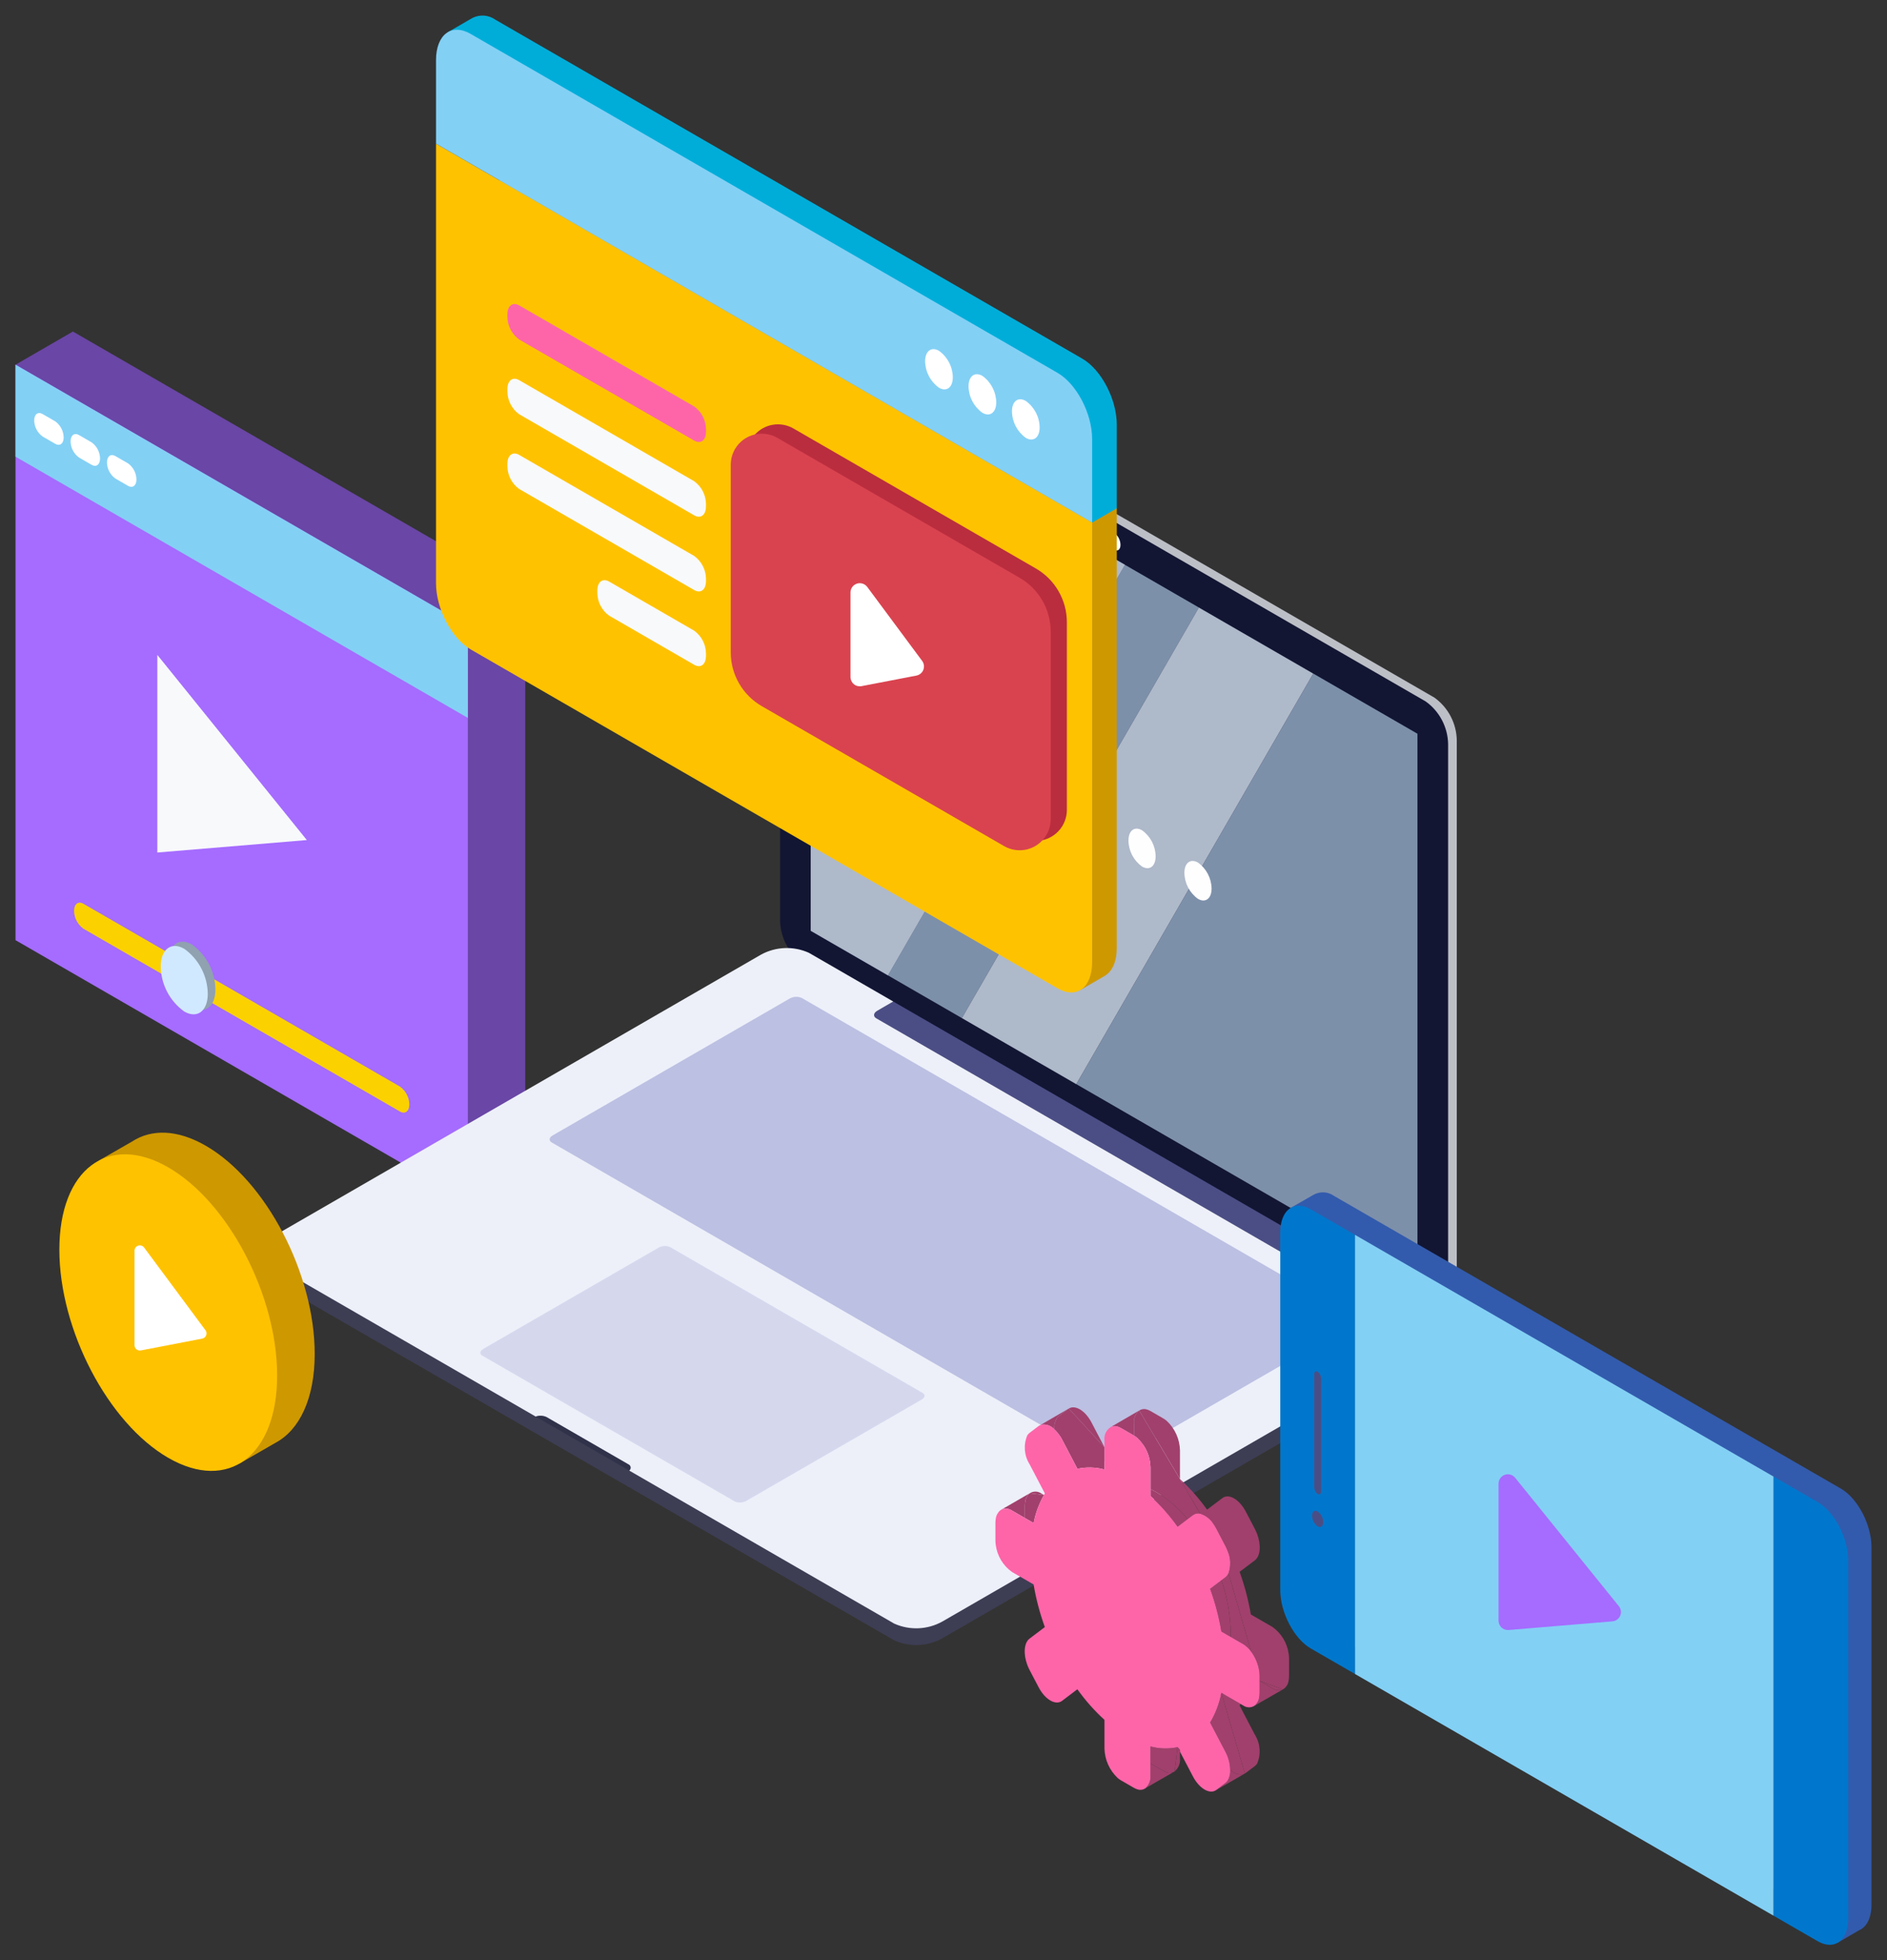
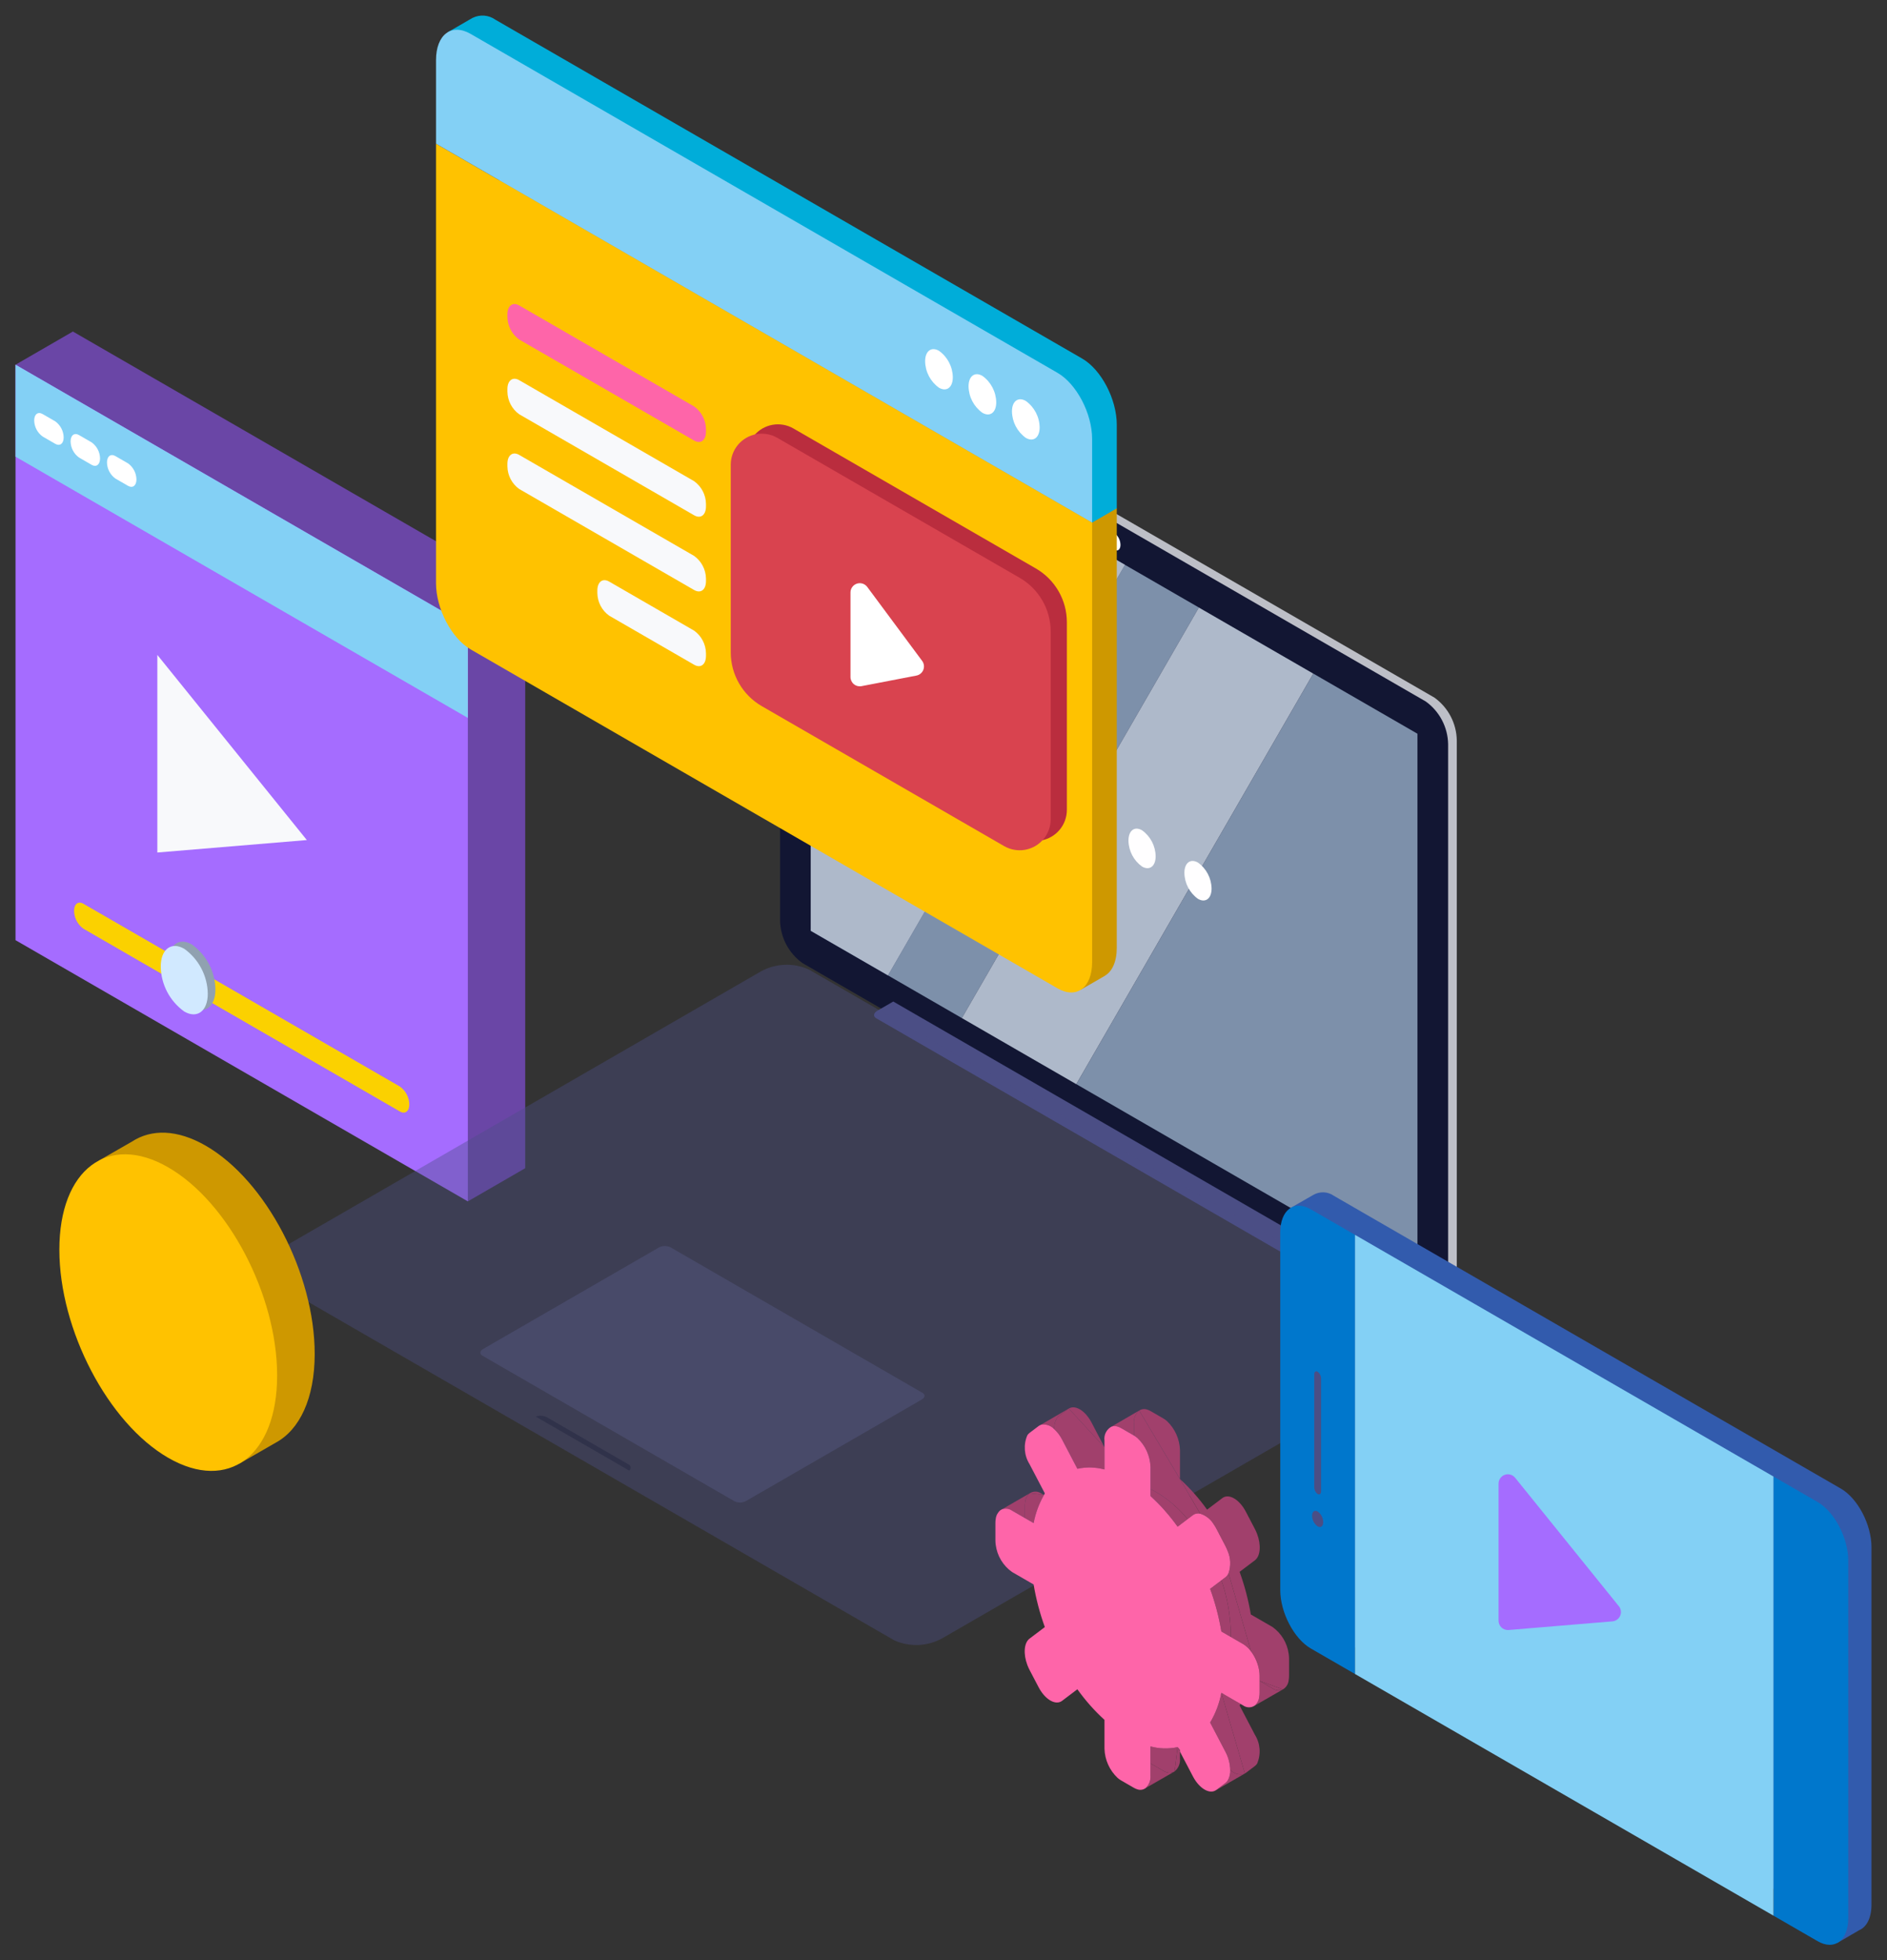
<svg xmlns="http://www.w3.org/2000/svg" viewBox="0 0 247.465 257.014">
  <rect x="0" y="0" width="247.465" height="257.014" fill="#333333" stroke="none" />
  <defs>
    <style>.cls-1,.cls-2{fill:none;}.cls-1,.cls-3{clip-rule:evenodd;}.cls-3,.cls-33{fill:#b7d1ff;}.cls-3,.cls-33,.cls-45,.cls-53{opacity:0.4;}.cls-4{clip-path:url(#clip-path);}.cls-5{clip-path:url(#clip-path-2);}.cls-6{fill:#6a46a6;}.cls-7{clip-path:url(#clip-path-3);}.cls-8{fill:#a56cff;}.cls-9{clip-path:url(#clip-path-5);}.cls-10{fill:#83d0f5;}.cls-11{clip-path:url(#clip-path-7);}.cls-12{fill:#fff;}.cls-13{clip-path:url(#clip-path-9);}.cls-14{clip-path:url(#clip-path-11);}.cls-15{clip-path:url(#clip-path-13);}.cls-16{fill:#f8f9fb;}.cls-17{clip-path:url(#clip-path-15);}.cls-18{fill:#fbd100;}.cls-19{clip-path:url(#clip-path-17);}.cls-20{fill:#90a1b0;}.cls-21{clip-path:url(#clip-path-19);}.cls-22{fill:#d1e9ff;}.cls-23{clip-path:url(#clip-path-21);}.cls-24{fill:#bdbfc7;}.cls-25{clip-path:url(#clip-path-22);}.cls-26,.cls-51{fill:#121633;}.cls-27{clip-path:url(#clip-path-23);}.cls-28{fill:#feffff;}.cls-29{clip-path:url(#clip-path-24);}.cls-30{fill:#7d90aa;}.cls-31{clip-path:url(#clip-path-25);}.cls-32{clip-path:url(#clip-path-26);}.cls-33{fill-rule:evenodd;}.cls-34{clip-path:url(#clip-path-27);}.cls-35{fill:#aeb9ca;}.cls-36{clip-path:url(#clip-path-28);}.cls-37{clip-path:url(#clip-path-29);}.cls-38{fill:#fffeff;}.cls-39{clip-path:url(#clip-path-30);}.cls-40{clip-path:url(#clip-path-31);}.cls-41{clip-path:url(#clip-path-32);}.cls-42{clip-path:url(#clip-path-33);}.cls-43,.cls-45{fill:#4b4e85;}.cls-44{clip-path:url(#clip-path-34);}.cls-46{clip-path:url(#clip-path-35);}.cls-47{fill:#edf0f9;}.cls-48{clip-path:url(#clip-path-36);}.cls-49,.cls-53{fill:#7579c0;}.cls-49{opacity:0.2;}.cls-50{clip-path:url(#clip-path-37);}.cls-51{opacity:0.3;}.cls-52{clip-path:url(#clip-path-38);}.cls-54{clip-path:url(#clip-path-39);}.cls-55{fill:#325bad;}.cls-56{clip-path:url(#clip-path-41);}.cls-57{fill:#07c;}.cls-58{clip-path:url(#clip-path-43);}.cls-59{clip-path:url(#clip-path-45);}.cls-60{clip-path:url(#clip-path-47);}.cls-61{clip-path:url(#clip-path-49);}.cls-62{clip-path:url(#clip-path-51);}.cls-63{clip-path:url(#clip-path-53);}.cls-64{clip-path:url(#clip-path-54);}.cls-65{fill:#a1406c;}.cls-66{clip-path:url(#clip-path-55);}.cls-67{clip-path:url(#clip-path-57);}.cls-68{clip-path:url(#clip-path-59);}.cls-69{clip-path:url(#clip-path-61);}.cls-70{clip-path:url(#clip-path-63);}.cls-71{clip-path:url(#clip-path-65);}.cls-72{clip-path:url(#clip-path-67);}.cls-73{clip-path:url(#clip-path-69);}.cls-74{clip-path:url(#clip-path-71);}.cls-75{clip-path:url(#clip-path-73);}.cls-76{clip-path:url(#clip-path-75);}.cls-77{clip-path:url(#clip-path-77);}.cls-78{clip-path:url(#clip-path-79);}.cls-79{clip-path:url(#clip-path-81);}.cls-80{clip-path:url(#clip-path-83);}.cls-81{clip-path:url(#clip-path-85);}.cls-82{clip-path:url(#clip-path-87);}.cls-83{clip-path:url(#clip-path-89);}.cls-84{clip-path:url(#clip-path-91);}.cls-85{clip-path:url(#clip-path-93);}.cls-86{clip-path:url(#clip-path-95);}.cls-87{clip-path:url(#clip-path-97);}.cls-88{clip-path:url(#clip-path-99);}.cls-89{clip-path:url(#clip-path-101);}.cls-90{clip-path:url(#clip-path-103);}.cls-91{clip-path:url(#clip-path-105);}.cls-92{clip-path:url(#clip-path-107);}.cls-93{clip-path:url(#clip-path-109);}.cls-94{clip-path:url(#clip-path-111);}.cls-95{clip-path:url(#clip-path-113);}.cls-96{fill:#fe65a9;}.cls-97{clip-path:url(#clip-path-115);}.cls-98{clip-path:url(#clip-path-116);}.cls-99{fill:#ce9800;}.cls-100{clip-path:url(#clip-path-117);}.cls-101{fill:#00add9;}.cls-102{clip-path:url(#clip-path-119);}.cls-103{fill:#ffc200;}.cls-104{clip-path:url(#clip-path-121);}.cls-105{clip-path:url(#clip-path-123);}.cls-106{clip-path:url(#clip-path-125);}.cls-107{clip-path:url(#clip-path-127);}.cls-108{clip-path:url(#clip-path-129);}.cls-109{clip-path:url(#clip-path-131);}.cls-110{clip-path:url(#clip-path-133);}.cls-111{clip-path:url(#clip-path-135);}.cls-112{clip-path:url(#clip-path-137);}.cls-113{fill:#ba2d3e;}.cls-114{clip-path:url(#clip-path-139);}.cls-115{fill:#d9434f;}.cls-116{clip-path:url(#clip-path-141);}.cls-117{clip-path:url(#clip-path-143);}.cls-118{clip-path:url(#clip-path-144);}.cls-119{clip-path:url(#clip-path-145);}.cls-120{clip-path:url(#clip-path-147);}.cls-121{clip-path:url(#clip-path-149);}</style>
    <clipPath id="clip-path" transform="translate(2.035 2.035)">
      <polygon class="cls-1" points="7.525 41.431 66.843 75.679 66.843 87.739 66.843 151.124 59.318 155.473 52.483 142.833 7.525 116.876 7.525 59.695 0 45.78 7.525 41.431 7.525 41.431" />
    </clipPath>
    <clipPath id="clip-path-2" transform="translate(2.035 2.035)">
      <rect class="cls-2" x="-122.801" y="-53.73" width="488.448" height="366.336" />
    </clipPath>
    <clipPath id="clip-path-3" transform="translate(2.035 2.035)">
      <polygon class="cls-1" points="59.318 155.473 0 121.226 0 45.781 59.318 80.028 59.318 155.473" />
    </clipPath>
    <clipPath id="clip-path-5" transform="translate(2.035 2.035)">
      <polygon class="cls-1" points="59.318 92.088 0 57.84 0 45.78 59.318 80.028 59.318 92.088" />
    </clipPath>
    <clipPath id="clip-path-7" transform="translate(2.035 2.035)">
      <path class="cls-1" d="M5.21,56.151l-1.656-.956a2.655,2.655,0,0,1-1.104-2.11c0-.81.497-1.186,1.104-.835l1.656.956A2.656,2.656,0,0,1,6.315,55.316c0,.81-.497,1.186-1.104.835" />
    </clipPath>
    <clipPath id="clip-path-9" transform="translate(2.035 2.035)">
      <path class="cls-1" d="M9.982,58.906,8.326,57.95a2.655,2.655,0,0,1-1.104-2.11c0-.81.497-1.185,1.104-.835l1.656.956a2.655,2.655,0,0,1,1.104,2.11c0,.81-.497,1.186-1.104.835" />
    </clipPath>
    <clipPath id="clip-path-11" transform="translate(2.035 2.035)">
      <path class="cls-1" d="M14.755,61.661l-1.656-.956a2.654,2.654,0,0,1-1.104-2.11c0-.81.497-1.185,1.104-.835l1.656.956a2.654,2.654,0,0,1,1.104,2.11c0,.81-.497,1.186-1.104.835" />
    </clipPath>
    <clipPath id="clip-path-13" transform="translate(2.035 2.035)">
      <polygon class="cls-1" points="38.205 108.102 18.599 83.829 18.599 109.735 38.205 108.102" />
    </clipPath>
    <clipPath id="clip-path-15" transform="translate(2.035 2.035)">
      <path class="cls-1" d="M50.415,143.691l-41.511-23.967a2.946,2.946,0,0,1-1.226-2.342c0-.899.552-1.316,1.226-.927l41.511,23.967a2.947,2.947,0,0,1,1.226,2.342c0,.899-.552,1.316-1.226.927" />
    </clipPath>
    <clipPath id="clip-path-17" transform="translate(2.035 2.035)">
      <path class="cls-1" d="M26.216,127.684c0,2.271-1.381,3.315-3.084,2.332a7.388,7.388,0,0,1-3.084-5.893c0-2.271,1.381-3.315,3.084-2.332a7.387,7.387,0,0,1,3.084,5.893" />
    </clipPath>
    <clipPath id="clip-path-19" transform="translate(2.035 2.035)">
      <path class="cls-1" d="M25.213,128.25c0,2.271-1.381,3.315-3.084,2.332a7.388,7.388,0,0,1-3.084-5.893c0-2.271,1.381-3.315,3.084-2.332a7.387,7.387,0,0,1,3.084,5.893" />
    </clipPath>
    <clipPath id="clip-path-21" transform="translate(2.035 2.035)">
      <path class="cls-1" d="M186.083,89.43,104.329,42.229a1.901,1.901,0,0,0-1.848-.186l-0-0-.998.444.362.15a3.331,3.331,0,0,0-.446,1.805v73.676a7.042,7.042,0,0,0,2.93,5.597l81.753,47.201c1.611.93,2.929-.066,2.929-2.215V95.027a7.041,7.041,0,0,0-2.929-5.597" />
    </clipPath>
    <clipPath id="clip-path-22" transform="translate(2.035 2.035)">
      <path class="cls-1" d="M184.946,171.424l-81.753-47.2a7.041,7.041,0,0,1-2.93-5.597V44.95c0-2.148,1.318-3.144,2.93-2.214l81.753,47.2a7.042,7.042,0,0,1,2.929,5.597v73.676c0,2.148-1.318,3.145-2.929,2.214" />
    </clipPath>
    <clipPath id="clip-path-23" transform="translate(2.035 2.035)">
      <path class="cls-1" d="M144.906,69.405c0,.616-.375.9-.837.633a2.004,2.004,0,0,1-.837-1.6c0-.616.375-.9.837-.632a2.004,2.004,0,0,1,.837,1.599" />
    </clipPath>
    <clipPath id="clip-path-24" transform="translate(2.035 2.035)">
      <polygon class="cls-1" points="104.287 48.226 104.287 74.922 115.848 54.9 104.287 48.226" />
    </clipPath>
    <clipPath id="clip-path-25" transform="translate(2.035 2.035)">
      <rect class="cls-2" x="103.722" y="96.133" width="62.157" height="11.192" transform="translate(-20.7 167.604) rotate(-59.999)" />
    </clipPath>
    <clipPath id="clip-path-26" transform="translate(2.035 2.035)">
      <polygon class="cls-1" points="183.851 94.161 170.193 86.276 139.114 140.105 183.851 165.935 183.851 94.161" />
    </clipPath>
    <clipPath id="clip-path-27" transform="translate(2.035 2.035)">
      <polygon class="cls-3" points="115.847 54.9 104.287 74.922 104.287 119.999 114.415 125.846 145.495 72.016 115.847 54.9" />
    </clipPath>
    <clipPath id="clip-path-28" transform="translate(2.035 2.035)">
      <rect class="cls-2" x="116.072" y="100.195" width="62.157" height="17.327" transform="matrix(0.5, -0.866, 0.866, 0.5, -20.7, 181.864)" />
    </clipPath>
    <clipPath id="clip-path-29" transform="translate(2.035 2.035)">
      <path class="cls-1" d="M133.066,98.35c-.985-.569-1.783.035-1.783,1.348a4.272,4.272,0,0,0,1.783,3.408c.985.569,1.783-.035,1.783-1.348a4.271,4.271,0,0,0-1.783-3.407" />
    </clipPath>
    <clipPath id="clip-path-30" transform="translate(2.035 2.035)">
      <path class="cls-1" d="M140.401,102.585c-.985-.569-1.783.035-1.783,1.348a4.27,4.27,0,0,0,1.783,3.407c.985.569,1.783-.035,1.783-1.348a4.27,4.27,0,0,0-1.783-3.407" />
    </clipPath>
    <clipPath id="clip-path-31" transform="translate(2.035 2.035)">
      <path class="cls-1" d="M147.736,106.82c-.985-.569-1.783.035-1.783,1.348a4.271,4.271,0,0,0,1.783,3.408c.985.569,1.783-.035,1.783-1.349a4.27,4.27,0,0,0-1.783-3.407" />
    </clipPath>
    <clipPath id="clip-path-32" transform="translate(2.035 2.035)">
      <path class="cls-1" d="M155.071,111.055c-.985-.569-1.783.035-1.783,1.348a4.27,4.27,0,0,0,1.783,3.407c.985.569,1.783-.035,1.783-1.348a4.27,4.27,0,0,0-1.783-3.407" />
    </clipPath>
    <clipPath id="clip-path-33" transform="translate(2.035 2.035)">
      <path class="cls-1" d="M112.888,131.476l58.02,33.498a1.922,1.922,0,0,0,1.722-.071l2.098-1.211L115.109,129.271l-2.098,1.212c-.507.293-.563.74-.124.994" />
    </clipPath>
    <clipPath id="clip-path-34" transform="translate(2.035 2.035)">
      <path class="cls-1" d="M186.881,171.735l-2.261-.141-9.894-5.712-59.618-34.42-11.068-6.39a7.042,7.042,0,0,0-6.312.262l-63.805,36.838c-.035.021-.069.041-.103.062l-1.436-.089v2.088h.001a1.868,1.868,0,0,0,1.086,1.583l34.744,20.06,12.265,7.081,34.744,20.059a7.041,7.041,0,0,0,6.312-.261l63.805-36.838a2.586,2.586,0,0,0,1.539-2.068h.001Z" />
    </clipPath>
    <clipPath id="clip-path-35" transform="translate(2.035 2.035)">
-       <path class="cls-1" d="M185.795,170.082l-11.068-6.39-2.098,1.211a1.92,1.92,0,0,1-1.721.071l-58.02-33.498c-.439-.254-.384-.701.124-.994l2.098-1.211-11.068-6.39a7.04,7.04,0,0,0-6.312.262l-63.805,36.838c-1.861,1.074-2.065,2.714-.453,3.644l34.744,20.059a1.872,1.872,0,0,1,1.419.063l10.737,6.199a.476.476,0,0,1,.109.819l34.744,20.06a7.04,7.04,0,0,0,6.311-.262l63.805-36.838c1.861-1.074,2.064-2.714.454-3.644" />
-     </clipPath>
+       </clipPath>
    <clipPath id="clip-path-36" transform="translate(2.035 2.035)">
      <path class="cls-1" d="M94.313,194.806,61.218,175.698c-.386-.223-.337-.616.108-.874l23.017-13.289a1.689,1.689,0,0,1,1.513-.063l33.095,19.108c.386.223.337.616-.109.874L95.826,194.743a1.687,1.687,0,0,1-1.513.063" />
    </clipPath>
    <clipPath id="clip-path-37" transform="translate(2.035 2.035)">
      <path class="cls-1" d="M80.371,189.946l-10.737-6.199a1.87,1.87,0,0,0-1.419-.063l12.265,7.081a.476.476,0,0,0-.109-.819" />
    </clipPath>
    <clipPath id="clip-path-38" transform="translate(2.035 2.035)">
-       <path class="cls-1" d="M142.724,189.551l-72.404-41.802c-.406-.235-.354-.648.114-.918l31.099-17.955a1.774,1.774,0,0,1,1.59-.066L175.527,170.612c.406.234.355.647-.114.918l-31.099,17.955a1.774,1.774,0,0,1-1.59.066" />
-     </clipPath>
+       </clipPath>
    <clipPath id="clip-path-39" transform="translate(2.035 2.035)">
      <path class="cls-1" d="M239.386,193.134,233.589,189.788l-54.872-31.681-0,6.35v-6.35l-5.796-3.346a2.504,2.504,0,0,0-2.742-.127L167.259,156.308l1.652,2.224v46.144c0,2.94,1.804,6.386,4.009,7.659l5.796,3.346,29.468,17.013,13.413,7.744,11.992,6.924,2.339,1.351L238.895,252.705l2.892-1.682c.975-.415,1.607-1.603,1.607-3.344V200.794C243.394,197.854,241.591,194.407,239.386,193.134Zm-60.669-10.462v10.326l-0,17.299V171.726Z" />
    </clipPath>
    <clipPath id="clip-path-41" transform="translate(2.035 2.035)">
      <path class="cls-1" d="M169.87,156.518c-2.205-1.273-4.009.091-4.009,3.031V206.433c0,2.94,1.804,6.387,4.009,7.66l5.796,3.346V159.864Z" />
    </clipPath>
    <clipPath id="clip-path-43" transform="translate(2.035 2.035)">
      <path class="cls-1" d="M236.336,252.467c2.205,1.273,4.009-.091,4.009-3.031V202.551c0-2.94-1.804-6.386-4.009-7.659l-5.797-3.347v57.575Z" />
    </clipPath>
    <clipPath id="clip-path-45" transform="translate(2.035 2.035)">
      <path class="cls-1" d="M171.212,178.663v14.833c0,.329-.202.481-.448.339a1.076,1.076,0,0,1-.448-.855V178.146c0-.328.202-.481.448-.338a1.077,1.077,0,0,1,.448.856" />
    </clipPath>
    <clipPath id="clip-path-47" transform="translate(2.035 2.035)">
      <path class="cls-1" d="M171.495,197.526c0,.536-.329.785-.731.553a1.756,1.756,0,0,1-.731-1.396c0-.536.329-.785.731-.552a1.757,1.757,0,0,1,.731,1.396" />
    </clipPath>
    <clipPath id="clip-path-49" transform="translate(2.035 2.035)">
      <polygon class="cls-1" points="175.667 168.443 175.667 184.429 175.667 194.755 175.667 217.44 205.134 234.452 218.547 242.196 230.539 249.12 230.539 242.365 230.539 191.545 175.667 159.864 175.667 168.443" />
    </clipPath>
    <clipPath id="clip-path-51" transform="translate(2.035 2.035)">
      <path class="cls-1" d="M210.267,208.551l-13.606-16.845a1.221,1.221,0,0,0-2.171.767v17.978a1.221,1.221,0,0,0,1.221,1.221q.051,0,.101-.004l13.606-1.133a1.221,1.221,0,0,0,.849-1.984Z" />
    </clipPath>
    <clipPath id="clip-path-53" transform="translate(2.035 2.035)">
      <path class="cls-1" d="M141.111,184.468c-.735-1.404-1.876-2.19-2.717-1.951a1.076,1.076,0,0,0-.266.121l4.681,5.075Z" />
    </clipPath>
    <clipPath id="clip-path-54" transform="translate(2.035 2.035)">
      <rect class="cls-2" x="-119.545" y="-53.73" width="488.448" height="366.336" />
    </clipPath>
    <clipPath id="clip-path-55" transform="translate(2.035 2.035)">
      <path class="cls-1" d="M161.221,230.479a1.001,1.001,0,0,0,.12-.075l.597-.451 0-0.0.597-.451a1.282,1.282,0,0,0,.287-.31,4.079,4.079,0,0,0-.287-3.788l-2.006-3.833c.042-.068.077-.143.117-.212l-2.508-1.448Z" />
    </clipPath>
    <clipPath id="clip-path-57" transform="translate(2.035 2.035)">
      <path class="cls-1" d="M152.4,227.027l-.396,3.184a1.967,1.967,0,0,0,.704-1.72v-.876Z" />
    </clipPath>
    <clipPath id="clip-path-59" transform="translate(2.035 2.035)">
      <path class="cls-1" d="M134.54,193.778a1.339,1.339,0,0,0-1.529-.037l1.852.223Z" />
    </clipPath>
    <clipPath id="clip-path-61" transform="translate(2.035 2.035)">
      <path class="cls-1" d="M166.964,214.794a5.154,5.154,0,0,0-2.124-3.522l-2.839-1.64a31.936,31.936,0,0,0-1.471-5.588l2.006-1.517c.735-.556.829-2.022.287-3.457a5.821,5.821,0,0,0-.287-.64l-.597-1.142-0-.001-.598-1.141a5.314,5.314,0,0,0-.356-.588c-.841-1.21-1.982-1.742-2.716-1.186l-2.006,1.517a25.488,25.488,0,0,0-3.554-4.013V188.091a5.465,5.465,0,0,0-1.722-3.827,3.003,3.003,0,0,0-.451-.325l-.845-.488-.845-.488a2.062,2.062,0,0,0-.451-.197,1.192,1.192,0,0,0-1.028.127l5.343,8.983,2.654,4.538a3.158,3.158,0,0,1,1.761,1.374,5.454,5.454,0,0,1,.356.588l.597,1.141 0.0.001.598,1.141a5.829,5.829,0,0,1,.287.641,3.975,3.975,0,0,1,.114,2.937l2.96,10.246a5.753,5.753,0,0,1,1.067,2.54,4.323,4.323,0,0,1,.048.63v.691l3.063,1.111-.002.001a1.591,1.591,0,0,0,.753-1.206,3.322,3.322,0,0,0,.048-.574v-2.253a4.387,4.387,0,0,0-.048-.63" />
    </clipPath>
    <clipPath id="clip-path-63" transform="translate(2.035 2.035)">
      <path class="cls-1" d="M151.982,230.226l-.048.028c.016-.009.033-.018.048-.028" />
    </clipPath>
    <clipPath id="clip-path-65" transform="translate(2.035 2.035)">
      <path class="cls-1" d="M136.218,185.338a2.538,2.538,0,0,1,.338-1.432,1.283,1.283,0,0,1,.287-.31l1.195-.903a1,1,0,0,1,.091-.056l-.003-.004-3.688,2.145.003.003c.031-.012.061-.026.092-.035a1.888,1.888,0,0,1,1.685.592" />
    </clipPath>
    <clipPath id="clip-path-67" transform="translate(2.035 2.035)">
      <path class="cls-1" d="M130.678,196.008l1.689.975V195.421a3.275,3.275,0,0,1,.048-.574,1.705,1.705,0,0,1,.596-1.106h-.002l-3.645,2.105a1.435,1.435,0,0,1,1.314.162" />
    </clipPath>
    <clipPath id="clip-path-69" transform="translate(2.035 2.035)">
      <polygon class="cls-1" points="129.144 195.974 129.146 195.975 129.151 195.97 129.144 195.974" />
    </clipPath>
    <clipPath id="clip-path-71" transform="translate(2.035 2.035)">
      <path class="cls-1" d="M137.371,210.171l1.478-1.117a31.897,31.897,0,0,1-1.47-5.589l-1.221-.705c-.004.143-.008.285-.008.432a22.147,22.147,0,0,0,1.221,6.979" />
    </clipPath>
    <clipPath id="clip-path-73" transform="translate(2.035 2.035)">
      <path class="cls-1" d="M142.81,187.713v0Z" />
    </clipPath>
    <clipPath id="clip-path-75" transform="translate(2.035 2.035)">
      <path class="cls-1" d="M143.118,217.208l-1.309.989a15.552,15.552,0,0,0,4.019,3.486c.285.165.566.308.844.436v-.898a25.467,25.467,0,0,1-3.555-4.013" />
    </clipPath>
    <clipPath id="clip-path-77" transform="translate(2.035 2.035)">
      <path class="cls-1" d="M152.4,198.12l1.308-.989a15.551,15.551,0,0,0-4.018-3.486c-.285-.165-.566-.308-.844-.436v.898a25.487,25.487,0,0,1,3.555,4.013" />
    </clipPath>
    <clipPath id="clip-path-79" transform="translate(2.035 2.035)">
      <path class="cls-1" d="M144.531,184.998a2.04,2.04,0,0,1,.451.196l.845.488.844.488v-1.563a1.976,1.976,0,0,1,.693-1.713l-0-.001-3.653,2.12-0.0.001a1.253,1.253,0,0,1,.82-.016" />
    </clipPath>
    <clipPath id="clip-path-81" transform="translate(2.035 2.035)">
      <path class="cls-1" d="M134.881,193.952l-.017.013.007.005.009-.018" />
    </clipPath>
    <clipPath id="clip-path-83" transform="translate(2.035 2.035)">
      <path class="cls-1" d="M158.139,211.863l1.221.705c.004-.143.008-.285.008-.432a22.16,22.16,0,0,0-1.221-6.979l-1.478,1.118a31.966,31.966,0,0,1,1.47,5.588" />
    </clipPath>
    <clipPath id="clip-path-85" transform="translate(2.035 2.035)">
      <path class="cls-1" d="M152.004,230.214l0-.002-.023.015Z" />
    </clipPath>
    <clipPath id="clip-path-87" transform="translate(2.035 2.035)">
      <path class="cls-1" d="M159.3,229.99a2.535,2.535,0,0,1-.338,1.432,1.274,1.274,0,0,1-.287.31l-.597.451-0.0 0-.597.451a.951.951,0,0,1-.095.059l.003.003,3.834-2.214-.001-.004a1.085,1.085,0,0,1-.236.103,1.888,1.888,0,0,1-1.685-.592" />
    </clipPath>
    <clipPath id="clip-path-89" transform="translate(2.035 2.035)">
      <path class="cls-1" d="M164.84,219.32l-1.689-.975V219.907a3.275,3.275,0,0,1-.048.574,1.716,1.716,0,0,1-.586,1.097l.002 0,3.693-2.122a1.407,1.407,0,0,1-1.372-.137" />
    </clipPath>
    <clipPath id="clip-path-91" transform="translate(2.035 2.035)">
      <path class="cls-1" d="M150.986,230.33a2.061,2.061,0,0,1-.451-.196l-.845-.488-.844-.487v1.562a2.057,2.057,0,0,1-.619,1.661h0l3.706-2.129a1.211,1.211,0,0,1-.947.076" />
    </clipPath>
    <clipPath id="clip-path-93" transform="translate(2.035 2.035)">
      <path class="cls-1" d="M158.139,219.911a11.948,11.948,0,0,1-1.47,3.891l2.006,3.833a5.347,5.347,0,0,1,.625,2.356,1.887,1.887,0,0,0,1.685.592,1.088,1.088,0,0,0,.236-.103Z" />
    </clipPath>
    <clipPath id="clip-path-95" transform="translate(2.035 2.035)">
      <path class="cls-1" d="M158.147,205.157a22.147,22.147,0,0,1,1.221,6.979c0,.146-.005.288-.008.432l1.618.934a3.669,3.669,0,0,1,1.058.982l-2.96-10.246a1.382,1.382,0,0,1-.401.52Z" />
    </clipPath>
    <clipPath id="clip-path-97" transform="translate(2.035 2.035)">
      <path class="cls-1" d="M153.869,220.603a7.503,7.503,0,0,1-4.179-1.15c-5.345-3.086-9.678-11.364-9.678-18.492a10.757,10.757,0,0,1,1.637-6.236c-3.16.196-5.367,3.162-5.491,8.035l1.221.705a31.967,31.967,0,0,0,1.47,5.588L137.371,210.171a25.08,25.08,0,0,0,4.438,8.026l1.309-.989a25.467,25.467,0,0,0,3.555,4.013v.898c2.999,1.386,5.608.725,7.197-1.515" />
    </clipPath>
    <clipPath id="clip-path-99" transform="translate(2.035 2.035)">
      <path class="cls-1" d="M163.151,218.344l1.689.975a1.407,1.407,0,0,0,1.372.137l.002-.001Z" />
    </clipPath>
    <clipPath id="clip-path-101" transform="translate(2.035 2.035)">
      <path class="cls-1" d="M146.672,184.607v1.563l.001 0a2.965,2.965,0,0,1,.451.325,5.464,5.464,0,0,1,1.721,3.827v2.888c.279.129.56.271.844.436a15.553,15.553,0,0,1,4.018,3.486l.698-.528a1.14,1.14,0,0,1,.956-.188l-2.654-4.538-5.343-8.983a1.974,1.974,0,0,0-.693,1.713" />
    </clipPath>
    <clipPath id="clip-path-103" transform="translate(2.035 2.035)">
      <path class="cls-1" d="M136.843,183.597a1.266,1.266,0,0,0-.287.31,2.541,2.541,0,0,0-.338,1.432,4.815,4.815,0,0,1,1.031,1.359l2.006,3.833a7.523,7.523,0,0,1,3.555.092v-2.91l-4.681-5.075c-.03.019-.061.034-.091.056Z" />
    </clipPath>
    <clipPath id="clip-path-105" transform="translate(2.035 2.035)">
      <path class="cls-1" d="M132.416,194.847a3.283,3.283,0,0,0-.048.574v1.562l1.15.664a12.107,12.107,0,0,1,1.354-3.678l-.007-.005-1.852-.223a1.708,1.708,0,0,0-.596,1.106" />
    </clipPath>
    <clipPath id="clip-path-107" transform="translate(2.035 2.035)">
      <path class="cls-1" d="M152.4,227.027a7.517,7.517,0,0,1-3.555-.092v2.223l.844.487.845.488a2.067,2.067,0,0,0,.451.196,1.211,1.211,0,0,0,.947-.076l.048-.028.023-.015Z" />
    </clipPath>
    <clipPath id="clip-path-109" transform="translate(2.035 2.035)">
      <path class="cls-1" d="M129.151,195.97l.213-.123a1.099,1.099,0,0,0-.213.123" />
    </clipPath>
    <clipPath id="clip-path-111" transform="translate(2.035 2.035)">
      <polygon class="cls-1" points="152.4 227.027 152.708 227.615 152.708 227.377 152.4 227.027" />
    </clipPath>
    <clipPath id="clip-path-113" transform="translate(2.035 2.035)">
      <path class="cls-1" d="M136.831,187.668l.009.018-.009-.018Zm1.831,2.153-1.862-2.223 0.0.001Zm-5.144,7.826a12.111,12.111,0,0,1,1.354-3.678l.009-.017c.037-.063.069-.133.107-.194L132.981,189.924a4.078,4.078,0,0,1-.287-3.788,1.277,1.277,0,0,1,.287-.309l1.195-.904a1.068,1.068,0,0,1,.264-.141c.03-.012.061-.026.093-.035a1.887,1.887,0,0,1,1.685.592,4.811,4.811,0,0,1,1.031,1.359l2.006,3.833-.002.001.002-.001a7.517,7.517,0,0,1,3.555.091v-3.785a1.8,1.8,0,0,1,.901-1.823,1.252,1.252,0,0,1,.821-.016,2.044,2.044,0,0,1,.451.196l.845.488.844.488.001 0a2.938,2.938,0,0,1,.451.325,5.464,5.464,0,0,1,1.721,3.827v3.785a25.488,25.488,0,0,1,3.555,4.013l1.308-.989.698-.528a1.139,1.139,0,0,1,.956-.188,3.159,3.159,0,0,1,1.761,1.374,5.633,5.633,0,0,1,.356.588l.597,1.141 0.0.001.597,1.141a5.838,5.838,0,0,1,.287.641,3.976,3.976,0,0,1,.114,2.936,1.386,1.386,0,0,1-.401.52l-.528.399-1.478,1.117a31.899,31.899,0,0,1,1.47,5.589l1.221.705,1.618.934a3.675,3.675,0,0,1,1.058.982l.322,1.115-.322-1.115a5.761,5.761,0,0,1,1.067,2.54,4.324,4.324,0,0,1,.048.63v2.253a3.279,3.279,0,0,1-.048.574,1.717,1.717,0,0,1-.586,1.097,1.335,1.335,0,0,1-1.539-.029l-.331-.191-2.508-1.448,1.51.576-1.51-.576a11.929,11.929,0,0,1-1.47,3.891l2.006,3.833a5.351,5.351,0,0,1,.625,2.356,2.537,2.537,0,0,1-.338,1.432,1.266,1.266,0,0,1-.287.31l-.597.452-0.0 0-.597.451a1.087,1.087,0,0,1-.095.058,1.067,1.067,0,0,1-.261.118c-.841.239-1.982-.547-2.717-1.951l-1.699-3.245v-.238l-.308-.35a7.517,7.517,0,0,1-3.555-.092v3.785a2.056,2.056,0,0,1-.619,1.661,1.177,1.177,0,0,1-1.102.178,2.063,2.063,0,0,1-.451-.197l-.845-.487-.845-.488a2.969,2.969,0,0,1-.451-.325,5.466,5.466,0,0,1-1.722-3.827V223.451a25.486,25.486,0,0,1-3.555-4.013l-2.006,1.517c-.735.555-1.876.023-2.716-1.186a5.355,5.355,0,0,1-.357-.588l-1.195-2.283a5.784,5.784,0,0,1-.287-.641c-.543-1.435-.448-2.901.287-3.457l2.006-1.516a31.941,31.941,0,0,1-1.471-5.588l-2.839-1.64a5.154,5.154,0,0,1-2.124-3.522,4.373,4.373,0,0,1-.048-.63V197.651a3.314,3.314,0,0,1,.048-.573,1.709,1.709,0,0,1,.592-1.103l.006-.005.213-.123a1.433,1.433,0,0,1,1.313.162l1.689.975,1.15.664ZM153.869,220.603c-1.589,2.24-4.198,2.901-7.197,1.515-.279-.129-.559-.271-.844-.436a15.568,15.568,0,0,1-4.019-3.486,25.08,25.08,0,0,1-4.438-8.026,22.155,22.155,0,0,1-1.221-6.979c0-.147.004-.289.008-.432.124-4.873,2.331-7.84,5.491-8.035a7.504,7.504,0,0,1,4.179,1.151c5.345,3.086,9.678,11.364,9.678,18.491A10.753,10.753,0,0,1,153.869,220.603Z" />
    </clipPath>
    <clipPath id="clip-path-115" transform="translate(2.035 2.035)">
      <path class="cls-1" d="M63.471,17.875V81.553l76.406,44.113-.216,2.084,3.211-1.857-.005-.005c.951-.561,1.554-1.839,1.554-3.657V64.611Z" />
    </clipPath>
    <clipPath id="clip-path-116" transform="translate(2.035 2.035)">
      <rect class="cls-2" x="-122.801" y="-59.407" width="488.448" height="366.336" />
    </clipPath>
    <clipPath id="clip-path-117" transform="translate(2.035 2.035)">
      <path class="cls-1" d="M139.878,44.973,62.922.542A2.899,2.899,0,0,0,59.949.309L59.944.305,56.695,2.186,58.397,3.481c-.01.162-.019.325-.019.496V14.934L120.838,50.995l20.351,15.486,3.233-1.87V53.654c0-3.346-2.034-7.233-4.544-8.682" />
    </clipPath>
    <clipPath id="clip-path-119" transform="translate(2.035 2.035)">
      <path class="cls-1" d="M60.238,83.423l-.549-.317c-2.509-1.449-4.544-5.336-4.544-8.682V16.804l5.093,2.94,80.951,46.737V124.102c0,3.346-2.035,4.884-4.544,3.435L60.238,83.423Z" />
    </clipPath>
    <clipPath id="clip-path-121" transform="translate(2.035 2.035)">
      <path class="cls-1" d="M59.689,2.412l76.956,44.431c2.509,1.449,4.544,5.336,4.544,8.682V66.481L55.146,16.804V5.847c0-3.346,2.034-4.884,4.544-3.435" />
    </clipPath>
    <clipPath id="clip-path-123" transform="translate(2.035 2.035)">
      <path class="cls-1" d="M130.675,51.903a4.349,4.349,0,0,0,1.815,3.469c1.003.579,1.816-.035,1.816-1.372a4.347,4.347,0,0,0-1.816-3.469c-1.002-.579-1.815.035-1.815,1.372" />
    </clipPath>
    <clipPath id="clip-path-125" transform="translate(2.035 2.035)">
      <path class="cls-1" d="M124.982,48.616a4.348,4.348,0,0,0,1.816,3.469c1.003.579,1.816-.035,1.816-1.372a4.348,4.348,0,0,0-1.816-3.469c-1.003-.579-1.816.035-1.816,1.372" />
    </clipPath>
    <clipPath id="clip-path-127" transform="translate(2.035 2.035)">
      <path class="cls-1" d="M119.288,45.329a4.348,4.348,0,0,0,1.816,3.469c1.003.579,1.816-.035,1.816-1.372a4.348,4.348,0,0,0-1.816-3.469c-1.003-.579-1.816.035-1.816,1.372" />
    </clipPath>
    <clipPath id="clip-path-129" transform="translate(2.035 2.035)">
      <path class="cls-1" d="M66.054,42.48,89.001,55.728c.851.491,1.547-.035,1.547-1.169V54.215a3.72,3.72,0,0,0-1.547-2.956L66.054,38.011c-.851-.491-1.547.035-1.547,1.17v.344a3.718,3.718,0,0,0,1.547,2.956" />
    </clipPath>
    <clipPath id="clip-path-131" transform="translate(2.035 2.035)">
      <path class="cls-1" d="M66.054,52.277,89.001,65.526c.851.491,1.547-.035,1.547-1.17v-.344a3.718,3.718,0,0,0-1.547-2.956L66.054,47.808c-.851-.491-1.547.035-1.547,1.17v.344a3.717,3.717,0,0,0,1.547,2.956" />
    </clipPath>
    <clipPath id="clip-path-133" transform="translate(2.035 2.035)">
      <path class="cls-1" d="M66.054,62.075,89.001,75.322c.851.491,1.547-.035,1.547-1.169v-.344a3.72,3.72,0,0,0-1.547-2.956L66.054,57.606c-.851-.491-1.547.035-1.547,1.17v.344a3.718,3.718,0,0,0,1.547,2.956" />
    </clipPath>
    <clipPath id="clip-path-135" transform="translate(2.035 2.035)">
      <path class="cls-1" d="M77.85,78.682l11.151,6.438c.851.491,1.547-.035,1.547-1.17V83.607a3.72,3.72,0,0,0-1.547-2.956L77.85,74.213c-.851-.491-1.547.035-1.547,1.17v.344a3.718,3.718,0,0,0,1.547,2.956" />
    </clipPath>
    <clipPath id="clip-path-137" transform="translate(2.035 2.035)">
      <path class="cls-1" d="M99.988,89.319l31.782,18.35a4.07,4.07,0,0,0,6.106-3.525V79.543a8.141,8.141,0,0,0-4.07-7.05L102.023,54.143a4.07,4.07,0,0,0-6.106,3.525V82.269A8.141,8.141,0,0,0,99.988,89.319Z" />
    </clipPath>
    <clipPath id="clip-path-139" transform="translate(2.035 2.035)">
      <path class="cls-1" d="M97.868,90.545l31.782,18.35a4.07,4.07,0,0,0,6.106-3.525V80.769a8.141,8.141,0,0,0-4.07-7.05L99.903,55.369a4.07,4.07,0,0,0-6.106,3.525V83.495A8.141,8.141,0,0,0,97.868,90.545Z" />
    </clipPath>
    <clipPath id="clip-path-141" transform="translate(2.035 2.035)">
      <path class="cls-1" d="M118.896,84.611l-7.195-9.693a1.221,1.221,0,0,0-2.202.728V86.724a1.221,1.221,0,0,0,1.452,1.199l7.195-1.385a1.221,1.221,0,0,0,.75-1.927Z" />
    </clipPath>
    <clipPath id="clip-path-143" transform="translate(2.035 2.035)">
      <path class="cls-1" d="M34.107,187.119l-4.798,2.762-1.026-2.22a13.429,13.429,0,0,1-3.329-1.402c-7.887-4.553-14.28-16.769-14.28-27.285a18.62,18.62,0,0,1,1.168-6.879l-.911-1.97,4.348-2.496c2.544-1.658,5.943-1.606,9.676.55,7.887,4.553,14.28,16.769,14.28,27.285C39.235,181.336,37.241,185.436,34.107,187.119Z" />
    </clipPath>
    <clipPath id="clip-path-144" transform="translate(2.035 2.035)">
      <rect class="cls-2" x="-123.208" y="-54.137" width="488.448" height="366.336" />
    </clipPath>
    <clipPath id="clip-path-145" transform="translate(2.035 2.035)">
      <path class="cls-1" d="M29.272,168.766l-6.404-8.627a1.296,1.296,0,0,0-2.336.772v9.86a1.296,1.296,0,0,0,1.541,1.273l6.404-1.233a1.296,1.296,0,0,0,.796-2.045" />
    </clipPath>
    <clipPath id="clip-path-147" transform="translate(2.035 2.035)">
      <path class="cls-1" d="M34.309,178.298c0,10.516-6.393,15.349-14.28,10.796-7.887-4.553-14.28-16.77-14.28-27.285s6.393-15.349,14.28-10.796c7.887,4.553,14.28,16.769,14.28,27.285" />
    </clipPath>
    <clipPath id="clip-path-149" transform="translate(2.035 2.035)">
-       <path class="cls-1" d="M24.912,172.363,16.864,161.522a.698.698,0,0,0-1.259.416v12.391a.698.698,0,0,0,.83.686l8.048-1.549a.698.698,0,0,0,.429-1.102" />
-     </clipPath>
+       </clipPath>
  </defs>
  <g id="Слой_2" data-name="Слой 2">
    <g id="Layer_1" data-name="Layer 1">
      <g class="cls-4">
        <g class="cls-5">
          <rect class="cls-6" y="41.431" width="70.913" height="118.112" />
        </g>
      </g>
      <g class="cls-7">
        <g class="cls-5">
          <rect class="cls-8" x="0" y="45.781" width="63.389" height="113.763" />
        </g>
      </g>
      <g class="cls-9">
        <g class="cls-5">
          <rect class="cls-10" x="0" y="45.78" width="63.389" height="50.378" />
        </g>
      </g>
      <g class="cls-11">
        <g class="cls-5">
          <rect class="cls-12" x="2.449" y="52.118" width="7.936" height="8.235" />
        </g>
      </g>
      <g class="cls-13">
        <g class="cls-5">
          <rect class="cls-12" x="7.222" y="54.874" width="7.936" height="8.234" />
        </g>
      </g>
      <g class="cls-14">
        <g class="cls-5">
          <rect class="cls-12" x="11.994" y="57.629" width="7.936" height="8.234" />
        </g>
      </g>
      <g class="cls-15">
        <g class="cls-5">
          <rect class="cls-16" x="18.599" y="83.829" width="23.676" height="29.976" />
        </g>
      </g>
      <g class="cls-17">
        <g class="cls-5">
          <rect class="cls-18" x="7.678" y="116.31" width="48.033" height="31.598" />
        </g>
      </g>
      <g class="cls-19">
        <g class="cls-5">
          <rect class="cls-20" x="20.048" y="121.421" width="10.239" height="13.035" />
        </g>
      </g>
      <g class="cls-21">
        <g class="cls-5">
          <rect class="cls-22" x="19.045" y="121.987" width="10.239" height="13.035" />
        </g>
      </g>
      <g class="cls-23">
        <rect class="cls-24" x="101.4" y="41.881" width="91.682" height="133.455" />
      </g>
      <g class="cls-25">
        <rect class="cls-26" x="100.263" y="42.388" width="91.682" height="133.455" />
      </g>
      <g class="cls-27">
        <rect class="cls-28" x="143.232" y="67.705" width="5.745" height="6.504" />
      </g>
      <g class="cls-29">
        <rect class="cls-30" x="104.287" y="48.226" width="15.631" height="30.767" />
      </g>
      <g class="cls-31">
        <rect class="cls-30" x="114.415" y="72.016" width="44.842" height="63.496" />
      </g>
      <g class="cls-32">
        <rect class="cls-30" x="139.114" y="86.276" width="48.807" height="83.729" />
      </g>
      <polygon class="cls-33" points="117.883 56.935 106.322 76.957 106.322 122.034 116.45 127.881 147.53 74.052 117.883 56.935" />
      <g class="cls-34">
        <rect class="cls-35" x="104.287" y="54.9" width="45.278" height="75.017" />
      </g>
      <g class="cls-36">
        <rect class="cls-35" x="124.108" y="77.612" width="50.155" height="66.564" />
      </g>
      <g class="cls-37">
        <rect class="cls-38" x="131.283" y="98.136" width="7.637" height="9.254" />
      </g>
      <g class="cls-39">
        <rect class="cls-38" x="138.618" y="102.371" width="7.637" height="9.254" />
      </g>
      <g class="cls-40">
        <rect class="cls-38" x="145.953" y="106.606" width="7.637" height="9.254" />
      </g>
      <g class="cls-41">
        <rect class="cls-38" x="153.288" y="110.841" width="7.637" height="9.254" />
      </g>
      <g class="cls-42">
        <rect class="cls-43" x="112.591" y="129.271" width="66.206" height="39.944" />
      </g>
      <g class="cls-44">
        <rect class="cls-45" x="32.385" y="124.445" width="158.567" height="93.269" />
      </g>
      <g class="cls-46">
        <rect class="cls-47" x="32.384" y="122.254" width="158.567" height="93.27" />
      </g>
      <g class="cls-48">
        <rect class="cls-49" x="60.957" y="161.323" width="62.326" height="37.704" />
      </g>
      <g class="cls-50">
        <rect class="cls-51" x="68.216" y="183.577" width="16.522" height="11.259" />
      </g>
      <g class="cls-52">
        <rect class="cls-53" x="70.046" y="128.651" width="109.825" height="65.128" />
      </g>
      <g class="cls-54">
        <g class="cls-5">
          <rect class="cls-55" x="167.259" y="154.284" width="80.206" height="102.491" />
        </g>
      </g>
      <g class="cls-56">
        <g class="cls-5">
          <rect class="cls-57" x="165.861" y="156.041" width="13.876" height="65.469" />
        </g>
      </g>
      <g class="cls-58">
        <g class="cls-5">
          <rect class="cls-57" x="230.539" y="191.545" width="13.876" height="65.469" />
        </g>
      </g>
      <g class="cls-59">
        <g class="cls-5">
          <rect class="cls-43" x="170.316" y="177.754" width="4.966" height="20.205" />
        </g>
      </g>
      <g class="cls-60">
        <g class="cls-5">
          <rect class="cls-43" x="170.033" y="196.043" width="5.532" height="6.193" />
        </g>
      </g>
      <g class="cls-61">
        <g class="cls-5">
          <rect class="cls-10" x="175.667" y="159.864" width="58.943" height="93.326" />
        </g>
      </g>
      <g class="cls-62">
        <g class="cls-5">
          <rect class="cls-8" x="194.49" y="191.253" width="20.119" height="24.49" />
        </g>
      </g>
      <g class="cls-63">
        <g class="cls-64">
          <rect class="cls-65" x="138.129" y="182.474" width="8.751" height="9.309" />
        </g>
      </g>
      <g class="cls-66">
        <g class="cls-64">
          <rect class="cls-65" x="158.138" y="219.911" width="9.102" height="14.639" />
        </g>
      </g>
      <g class="cls-67">
        <g class="cls-64">
          <rect class="cls-65" x="152.004" y="227.027" width="4.774" height="7.254" />
        </g>
      </g>
      <g class="cls-68">
        <g class="cls-64">
          <rect class="cls-65" x="133.011" y="193.52" width="5.923" height="4.515" />
        </g>
      </g>
      <g class="cls-69">
        <g class="cls-64">
          <rect class="cls-65" x="147.365" y="182.707" width="23.718" height="40.82" />
        </g>
      </g>
      <g class="cls-70">
        <g class="cls-64">
          <rect class="cls-65" x="151.933" y="230.226" width="4.119" height="4.098" />
        </g>
      </g>
      <g class="cls-71">
        <g class="cls-64">
          <rect class="cls-65" x="134.438" y="182.633" width="7.762" height="6.775" />
        </g>
      </g>
      <g class="cls-72">
        <g class="cls-64">
          <rect class="cls-65" x="129.364" y="193.741" width="7.718" height="7.312" />
        </g>
      </g>
      <g class="cls-73">
        <g class="cls-64">
          <rect class="cls-65" x="129.144" y="195.97" width="4.078" height="4.075" />
        </g>
      </g>
      <g class="cls-74">
        <g class="cls-64">
          <rect class="cls-65" x="136.15" y="202.76" width="6.77" height="11.481" />
        </g>
      </g>
      <g class="cls-75">
        <g class="cls-64">
          <rect class="cls-65" x="142.81" y="187.713" width="4.07" height="4.071" />
        </g>
      </g>
      <g class="cls-76">
        <g class="cls-64">
          <rect class="cls-65" x="141.809" y="217.208" width="8.933" height="8.981" />
        </g>
      </g>
      <g class="cls-77">
        <g class="cls-64">
          <rect class="cls-65" x="148.846" y="193.21" width="8.933" height="8.981" />
        </g>
      </g>
      <g class="cls-78">
        <g class="cls-64">
          <rect class="cls-65" x="143.711" y="182.893" width="7.725" height="7.347" />
        </g>
      </g>
      <g class="cls-79">
        <g class="cls-64">
          <rect class="cls-65" x="134.864" y="193.952" width="4.087" height="4.088" />
        </g>
      </g>
      <g class="cls-80">
        <g class="cls-64">
          <rect class="cls-65" x="156.668" y="205.157" width="6.769" height="11.481" />
        </g>
      </g>
      <g class="cls-81">
        <g class="cls-64">
          <rect class="cls-65" x="151.982" y="230.211" width="4.093" height="4.086" />
        </g>
      </g>
      <g class="cls-82">
        <g class="cls-64">
          <rect class="cls-65" x="157.384" y="229.99" width="7.908" height="6.777" />
        </g>
      </g>
      <g class="cls-83">
        <g class="cls-64">
          <rect class="cls-65" x="162.516" y="218.345" width="7.766" height="7.305" />
        </g>
      </g>
      <g class="cls-84">
        <g class="cls-64">
          <rect class="cls-65" x="148.227" y="229.159" width="7.777" height="7.294" />
        </g>
      </g>
      <g class="cls-85">
        <g class="cls-64">
          <rect class="cls-65" x="156.668" y="219.911" width="8.623" height="14.783" />
        </g>
      </g>
      <g class="cls-86">
        <g class="cls-64">
          <rect class="cls-65" x="158.147" y="204.238" width="7.959" height="14.317" />
        </g>
      </g>
      <g class="cls-87">
        <g class="cls-64">
          <rect class="cls-65" x="136.158" y="194.725" width="21.781" height="32.187" />
        </g>
      </g>
      <g class="cls-88">
        <g class="cls-64">
          <rect class="cls-65" x="163.151" y="218.344" width="7.134" height="5.304" />
        </g>
      </g>
      <g class="cls-89">
        <g class="cls-64">
          <rect class="cls-65" x="146.672" y="182.894" width="12.761" height="18.307" />
        </g>
      </g>
      <g class="cls-90">
        <g class="cls-64">
          <rect class="cls-65" x="136.218" y="182.637" width="10.663" height="12.056" />
        </g>
      </g>
      <g class="cls-91">
        <g class="cls-64">
          <rect class="cls-65" x="132.367" y="193.741" width="6.574" height="7.977" />
        </g>
      </g>
      <g class="cls-92">
        <g class="cls-64">
          <rect class="cls-65" x="148.846" y="226.936" width="7.625" height="7.525" />
        </g>
      </g>
      <g class="cls-93">
        <g class="cls-64">
          <rect class="cls-65" x="129.151" y="195.847" width="4.284" height="4.193" />
        </g>
      </g>
      <g class="cls-94">
        <g class="cls-64">
          <rect class="cls-65" x="152.4" y="227.027" width="4.378" height="4.658" />
        </g>
      </g>
      <g class="cls-95">
        <g class="cls-64">
          <rect class="cls-96" x="128.505" y="184.704" width="38.716" height="52.22" />
        </g>
      </g>
      <g class="cls-97">
        <g class="cls-98">
          <rect class="cls-99" x="63.471" y="17.875" width="85.021" height="113.946" />
        </g>
      </g>
      <g class="cls-100">
        <g class="cls-98">
          <rect class="cls-101" x="56.695" width="91.797" height="70.552" />
        </g>
      </g>
      <g class="cls-102">
        <g class="cls-98">
          <rect class="cls-103" x="55.146" y="16.804" width="90.114" height="115.349" />
        </g>
      </g>
      <g class="cls-104">
        <g class="cls-98">
          <rect class="cls-10" x="55.146" y="1.867" width="90.114" height="68.685" />
        </g>
      </g>
      <g class="cls-105">
        <g class="cls-98">
          <rect class="cls-12" x="130.675" y="50.313" width="7.702" height="9.347" />
        </g>
      </g>
      <g class="cls-106">
        <g class="cls-98">
          <rect class="cls-12" x="124.982" y="47.026" width="7.702" height="9.347" />
        </g>
      </g>
      <g class="cls-107">
        <g class="cls-98">
          <rect class="cls-12" x="119.288" y="43.739" width="7.702" height="9.347" />
        </g>
      </g>
      <g class="cls-108">
        <g class="cls-98">
          <rect class="cls-96" x="64.507" y="37.827" width="30.11" height="22.155" />
        </g>
      </g>
      <g class="cls-109">
        <g class="cls-98">
          <rect class="cls-16" x="64.507" y="47.624" width="30.11" height="22.155" />
        </g>
      </g>
      <g class="cls-110">
        <g class="cls-98">
          <rect class="cls-16" x="64.507" y="57.422" width="30.11" height="22.155" />
        </g>
      </g>
      <g class="cls-111">
        <g class="cls-98">
          <rect class="cls-16" x="76.303" y="74.029" width="18.315" height="15.345" />
        </g>
      </g>
      <g class="cls-112">
        <g class="cls-98">
          <rect class="cls-113" x="95.918" y="53.597" width="46.029" height="58.688" />
        </g>
      </g>
      <g class="cls-114">
        <g class="cls-98">
          <rect class="cls-115" x="93.797" y="54.823" width="46.029" height="58.688" />
        </g>
      </g>
      <g class="cls-116">
        <g class="cls-98">
          <rect class="cls-12" x="109.499" y="74.425" width="13.708" height="17.59" />
        </g>
      </g>
      <g class="cls-117">
        <g class="cls-118">
          <rect class="cls-99" x="10.674" y="146.465" width="32.631" height="47.487" />
        </g>
      </g>
      <g class="cls-119">
        <g class="cls-118">
          <rect class="cls-26" x="20.531" y="159.612" width="13.067" height="16.525" />
        </g>
      </g>
      <g class="cls-120">
        <g class="cls-118">
          <rect class="cls-103" x="5.748" y="149.3" width="32.631" height="45.579" />
        </g>
      </g>
      <g class="cls-121">
        <g class="cls-118">
          <rect class="cls-12" x="15.605" y="161.238" width="13.516" height="17.859" />
        </g>
      </g>
    </g>
  </g>
</svg>